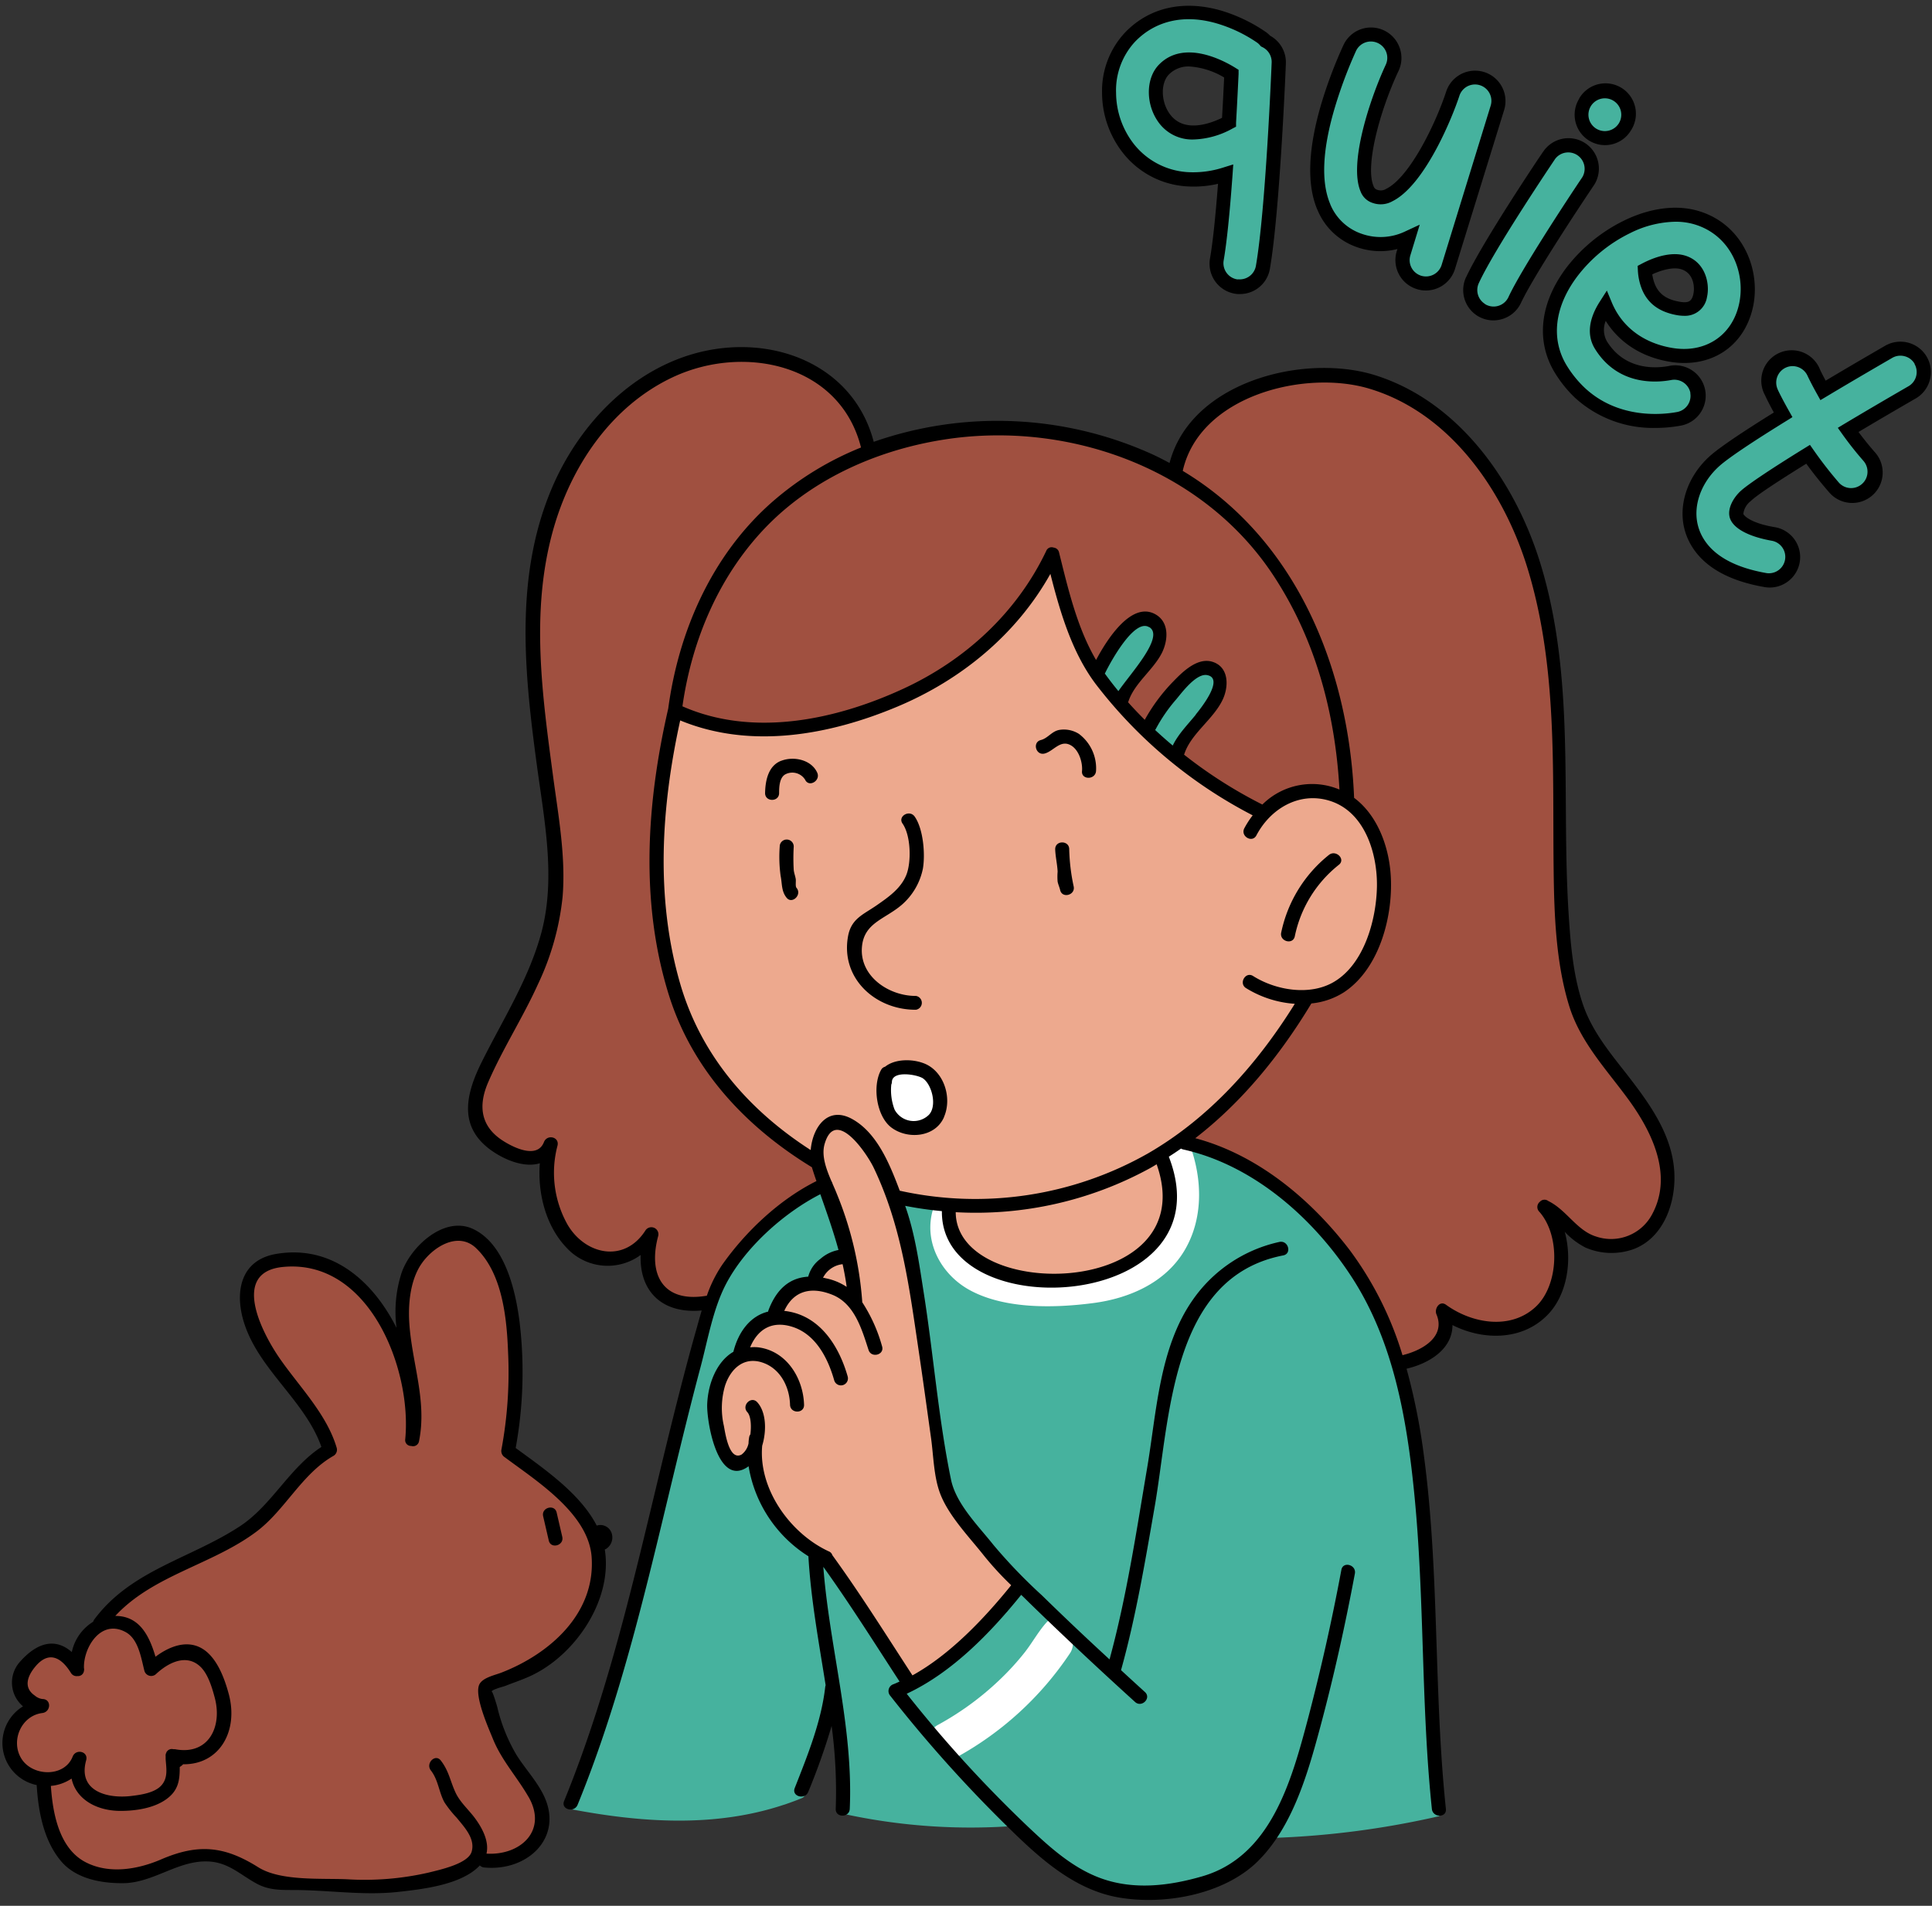
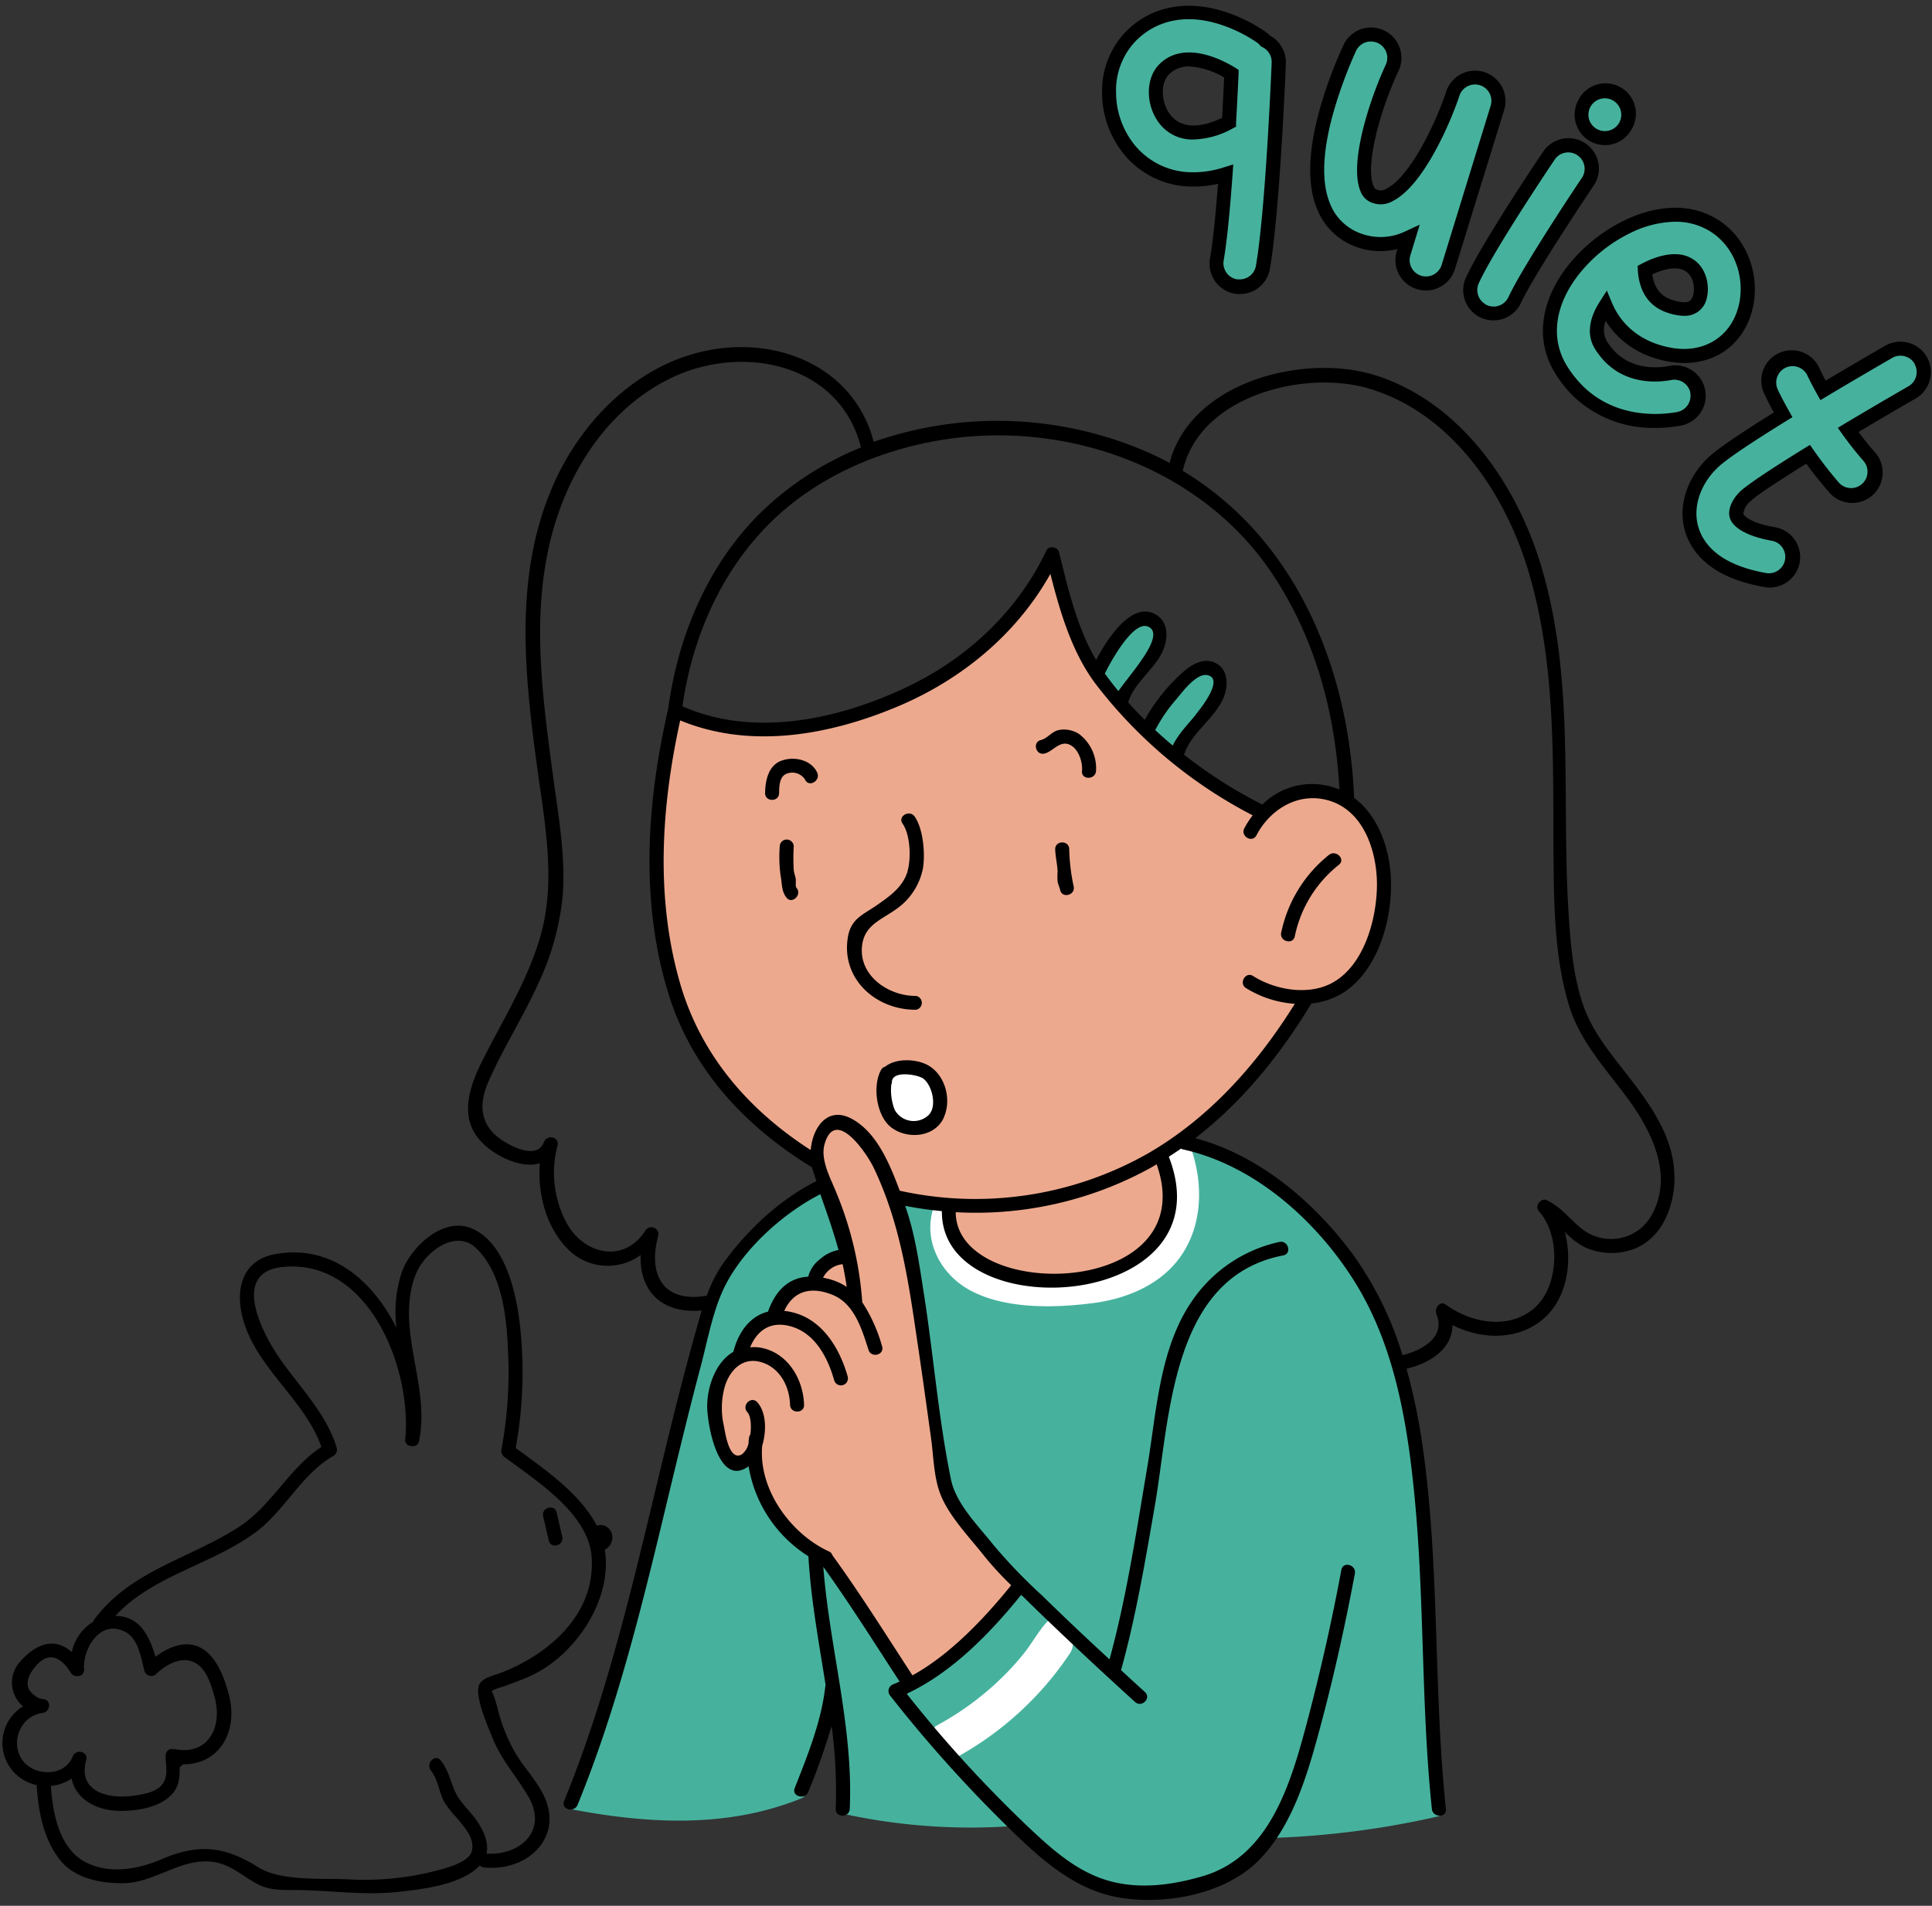
<svg xmlns="http://www.w3.org/2000/svg" height="408.0" preserveAspectRatio="xMidYMid meet" version="1.0" viewBox="-0.6 -1.2 413.5 408.0" width="413.5" zoomAndPan="magnify">
  <rect x="-0.6" y="-1.2" width="413.5" height="408.0" fill="#333333" stroke="none" />
  <g id="change1_1">
    <path d="M321.72,207.63a14.35,14.35,0,0,0-9.42-10.13c-6.28-1.87-10.26,1.13-15.56,3.84l-.09.06a5.47,5.47,0,0,0-2.58-1,14.2,14.2,0,0,1-2.34-.54c-2.94-1.26-6.07-4.47-8.1-6.06q-4.49-3.54-8.84-7.23c-2.38-3.13-5.39-5.43-8.3-8.17a51.1,51.1,0,0,1-8.81-11.86,1.31,1.31,0,0,0,0-1.4c-2.9-4.63-3.81-9.89-4.64-15.2a1.64,1.64,0,0,0-.14-.39c-.26-1.41-2.54-1.83-2.9-.17l-.06.2a1.17,1.17,0,0,0-.44.49,1.19,1.19,0,0,0-.42.82c-2.08,4.3-5.31,7.86-8.07,11.73l-17.16,11.76q-10.74,4.26-21.63,8.11a99.62,99.62,0,0,1-15.37,1.45,62.63,62.63,0,0,1-7.36-1.28,5.85,5.85,0,0,0-1.14-.15l-.64-.13-5.28-1.73a1.49,1.49,0,0,0-1.84,1c-1.25,8.28-4,16.3-3.07,24.75a1.66,1.66,0,0,0,.14.52c-1.52,3.24-1.15,7.54-1,10.91a69.39,69.39,0,0,0,3.1,17.21c1.87,5.89,4.68,13,8.8,18.66a35.1,35.1,0,0,0,5.66,8.5,37.14,37.14,0,0,0,9.56,7.57c.32.28.65.53.93.76a36.25,36.25,0,0,0,5.28,3.21c0,.15.1.31.16.46q4,10.36,7.68,20.86a5.36,5.36,0,0,0,.38.84l.18.87a13.14,13.14,0,0,0-1.92-.14,5.19,5.19,0,0,0-4.95,4.13,11.81,11.81,0,0,0-2.88.77,8.59,8.59,0,0,0-4.47,3.71,6,6,0,0,0-.55,4.19,9.48,9.48,0,0,0-1.9.4,8.33,8.33,0,0,0-5.81,7.64c-5.85,1.74-6.67,8.28-5.83,13.61,0,.41,0,.8.09,1.21a5.82,5.82,0,0,0,.19.89,5,5,0,0,0,2.75,5.8,4.72,4.72,0,0,0,5.34.83,32.07,32.07,0,0,0,2.47,8,17,17,0,0,0,6,8.38,10.47,10.47,0,0,0,3.6,1.79l.95.56a255.26,255.26,0,0,0,19.39,27.82,2.51,2.51,0,0,0,3,.39,47.31,47.31,0,0,0,12.85-11.49,16.19,16.19,0,0,0,1.32-1.63,2.33,2.33,0,0,0,.79-.58l4.58-5A2.6,2.6,0,0,0,242,363.9a10.42,10.42,0,0,0-.91-.63,2.92,2.92,0,0,0-.49-.78q-5.67-6.24-10.91-12.84c-.47-.79-.94-1.56-1.41-2.32a31.1,31.1,0,0,0-.6-4q-1.29-10.06-2.89-20.08a60.41,60.41,0,0,0-.86-6.83,68,68,0,0,0-1.83-14.2,90.06,90.06,0,0,0-5-19.3,5.06,5.06,0,0,0-.47-.93,4.83,4.83,0,0,0,.55-.86,3,3,0,0,0,.69,1.16c2,2,5,1.95,7.71,2.29a22.35,22.35,0,0,0,4,.21,9.63,9.63,0,0,0,.05,1.78,10.08,10.08,0,0,0,7,11.23,2.62,2.62,0,0,0,.38.09,37.93,37.93,0,0,0,30.78-.22c4.58-2.09,7.79-5.12,8.22-10a10.24,10.24,0,0,0,.59-3,28.08,28.08,0,0,0-2.08-11c0-.25-.06-.5-.1-.75a8.38,8.38,0,0,0,1-.46,73,73,0,0,0,18.89-15.47c4-4.67,9.13-10.75,10.74-17.12a21.58,21.58,0,0,0,6.53-1.3,13.29,13.29,0,0,0,6.77-5.45,16.24,16.24,0,0,0,4.45-9.72A48.46,48.46,0,0,0,321.72,207.63ZM222,267.71a4.29,4.29,0,0,0-1.86.26,31.52,31.52,0,0,0-2.45-2.71l-1.57-1.62a8.62,8.62,0,0,0,0-3.28,4.76,4.76,0,0,0,.6-1.63c.45-2.53,1.58-2.73,4.08-3.35,3.15-.77,4.18.24,5.85,2.87a6.15,6.15,0,0,0,.93,1.12C228.17,263.6,226.69,268.05,222,267.71Z" fill="#eda98e" transform="translate(-27.05 -28.4)" />
  </g>
  <g id="change2_1">
-     <path d="M153,367.24c-1.61,8.89-9.87,14.55-18.17,18.31a13,13,0,0,1-5.16,2.27v.23c.1.58.2,1.16.28,1.75a7.44,7.44,0,0,1,.64,1.33c1.06,2.88,2,5.78,2.75,8.72,3.44,4.31,7.69,9.37,8.83,14.44a9.19,9.19,0,0,1-7.45,11.32,13.45,13.45,0,0,1-4.87-.07,5.92,5.92,0,0,1-1,.59c-12.2,5.75-25.53,5.07-38.69,4.64-5.78-.19-9.73-3.58-15.22-4.93a27.73,27.73,0,0,0-9.77-.59l-.47.19h0a43.22,43.22,0,0,1-9.81,2.93,6.61,6.61,0,0,1-3.32-.31c-6.33.88-12.18-3.22-14.11-9.54a31.68,31.68,0,0,1-1-10.81,7.77,7.77,0,0,1-2.38-.49,7.24,7.24,0,0,1-3.36-2,6.16,6.16,0,0,1-1.32-7,7.68,7.68,0,0,1,4.42-5.84,20.37,20.37,0,0,1-1.59-1.91c-2.1-2.84-.45-7.27,2.33-8.9,3.26-1.9,6.81-.48,8.89,2.34-.07-.11.15.15.35.35h.06a14.38,14.38,0,0,1,3.8-8.61c2.45-5.72,7-9.69,12.94-12.22s11.79-4.84,17.72-7.2a93.29,93.29,0,0,0,8.34-7.6c2.46-3.82,5.51-8.21,9.46-10.66a106.79,106.79,0,0,0-6.94-12.76c-4.78-7.61-10.44-13.95-9.15-23.47.41-3,3.12-4.56,5.92-4.65C92.68,294,102,300.66,106.82,307a45.5,45.5,0,0,1,6.67,13,66.84,66.84,0,0,1-.77-10.62c.28-7.61,3.07-18.55,13-17.32,9,1.11,9.74,12.7,10.49,19.68a83.7,83.7,0,0,1-1,23.49,18.3,18.3,0,0,1,.05,2.1c-.1.7-.17,1.4-.24,2.1a22.28,22.28,0,0,1,7,4.48C150.84,349.46,157.47,358.15,153,367.24Zm227.69-97a57.81,57.81,0,0,0-7.43-11.67c-2.37-3.61-4.83-7.17-7.41-10.64-.55-.83-1.1-1.68-1.6-2.55a9.44,9.44,0,0,0-.46-1.17,16.07,16.07,0,0,1-1.44-5.17,9.59,9.59,0,0,0-.74-2.87c-.18-1.93-.25-3.87-.33-5.79q-.42-9.15-.68-18.32-.54-18.32-.49-36.65a7.21,7.21,0,0,0-.42-2.46v-.37c-1.26-20.64-9.68-44.67-27-57.38a38.91,38.91,0,0,0-29.22-6.81c-9.81,1.58-21.2,7.39-24.45,17.38,0,.1,0,.19-.07.28a25.31,25.31,0,0,0-1,2.8c-2.24-1.14-4.58-2.13-6.86-3.07a85.12,85.12,0,0,0-22.31-5.64c-6.75-.82-15.15-1.45-21.88.43-.29,0-.59.06-.89.11a56.53,56.53,0,0,0-12.29,3.56c-1.06-2-2.16-3.94-3.2-5.88a21.17,21.17,0,0,0-1.7-2.61,16.2,16.2,0,0,0-7.48-7.82,8.17,8.17,0,0,0-4.51-3,9.66,9.66,0,0,0-3-.24,16.44,16.44,0,0,0-9.75-.93,36.91,36.91,0,0,0-29.09,14.63l-.13.12a23.18,23.18,0,0,0-3.16,4.25,53.28,53.28,0,0,0-4.72,8.34c-.15.23-.29.47-.43.73a25,25,0,0,0-2.5,7.28,8.31,8.31,0,0,0-.76,1.87,76.83,76.83,0,0,0-2.6,18.59,7,7,0,0,0-.42,2.78,148.06,148.06,0,0,0,2.24,20.38c.24,8.59,2,17,2.72,25.64.93,10.59-.66,20.33-6.12,29.55a7.07,7.07,0,0,0-1,4.87c-2,3.29-3.89,6.66-5.76,10.07-3.33,6.08-5.94,12.77,0,18.36a11.41,11.41,0,0,0,11.86,2.35c-.32,5.57-.54,12.15,2.33,17a11.75,11.75,0,0,0,16.77,4,12.32,12.32,0,0,0,2-1.73,20,20,0,0,0,2.53,9.93,6.88,6.88,0,0,0,7.05,3.52,4.12,4.12,0,0,0,1.36.24,3.66,3.66,0,0,0,3.71-2.87,6.85,6.85,0,0,0,1.93-5c.1-.13.2-.25.3-.39a54,54,0,0,1,5.86-7.2c2.21-2.15,5-3.64,6.6-6.25,1.87-.9,3.75-1.78,5.66-2.59,2.29-1,2.61-4.75.81-6.29-3.48-3-7.63-6.26-11.95-7.86a2.62,2.62,0,0,0-.66-.15c-2.16-4.77-7.24-7.31-9.85-12-2.95-5.3-4.57-11.16-7.91-16.25a133.74,133.74,0,0,1-3.9-23.43,8.39,8.39,0,0,0-.26-1.54c0-2.48.06-5,.24-7.45.52-7.25,2.52-14,2.46-21.16.35-1.91.69-3.81,1-5.72,7.25,3.28,16.48,3.36,24.09,2.15h.1c.8,0,1.56-.09,2.31-.19a67.64,67.64,0,0,0,34.43-13,16.33,16.33,0,0,0,6.13-4.6,43,43,0,0,0,7.85-8.31c.42-.55.8-1.11,1.19-1.67a25.65,25.65,0,0,0,5.47-7.85c.5,1.31,1.11,2.59,1.69,3.9,1.5,6.1,2.7,12.28,5.24,18.1,1.06,2.43,4.56,1,4.66-1.26,0-.39,0-.78.05-1.16a4.07,4.07,0,0,0,1.51-1.32c1.35-1.89,4.48-5.93,7.1-6.08,3.21-.17,3.2,5.07,2.37,7.05a4.22,4.22,0,0,0-.26.87c-.53.56-1,1.12-1.54,1.69a49.77,49.77,0,0,0-4.29,5.09,3.71,3.71,0,0,0-.61.75,4.73,4.73,0,0,0,.06,4.92,4.63,4.63,0,0,0,2.21,1.89,5.08,5.08,0,0,0,3,.25l1-.41a3,3,0,0,0,1.12-1,4,4,0,0,0,.86-2.42v-.58c0-.11,0-.21,0-.32a52.15,52.15,0,0,1,4.84-5.17c.38-.38.76-.73,1.14-1.08.22-.15.45-.3.7-.44l.64-.08a8.24,8.24,0,0,1,4,1.23,9.74,9.74,0,0,1-.61,6.33c-.16.19-.35.38-.5.57a2.94,2.94,0,0,0-.3.31c-.15.18-.3.39-.46.62h0l-.17.27c-1.08,1.59-2.5,4-3.82,5.06a2.93,2.93,0,0,0-2.08,2.81v.17a3.39,3.39,0,0,0,.1.57,2.18,2.18,0,0,0,1.08,2.87c.63.33,1.3.66,2,1a17.16,17.16,0,0,0,5,4.36c1.61.86,3.3,1.5,4.93,2.28a4.49,4.49,0,0,0,4.47,1.41,4.82,4.82,0,0,0,1.23-.42,4.43,4.43,0,0,0,1.38-.62c7.9-5.42,17.28-.83,21.15,7.18,3.27,6.8,2.72,14.27.85,21.37a26.89,26.89,0,0,0-1.21,2.84c-.58,1-1.15,2-1.68,3A39,39,0,0,1,308.29,241a3.64,3.64,0,0,0-3.05,1.34,8.5,8.5,0,0,0-1.75,3.09c-1.43,2.27-2.87,4.53-4.31,6.8-1,1.19-2.09,2.51-3.18,3.92a1.31,1.31,0,0,0-.9.4c-1.88,2-3.76,4.26-5.73,6.46-1.51,1.49-2.92,3.08-4.49,4.5a25.29,25.29,0,0,1-3,2.3,1.52,1.52,0,0,0,0,2.54,1.35,1.35,0,0,0,1.56.65,1.46,1.46,0,0,0,.8.29c2.93.2,5.15,2.67,8.08,3.09a17.92,17.92,0,0,0,1.95-.17,16.58,16.58,0,0,0,2.84,1.91,111.14,111.14,0,0,1,12.16,11.4c5.52,6.17,8.48,13.86,13.74,20.18l.05.06a25.33,25.33,0,0,1,.71,3.79,4.58,4.58,0,0,0,6.77,3.89c4.33-1.93,5.55-5.78,5.38-10,3.5,3.37,7.77,5.51,13.38,4.46a13.62,13.62,0,0,0,9.61-6.67c2.3-4.18,1.56-8.81.72-13.27a9.74,9.74,0,0,0,1.91-3c5.47,4.54,11.62,6.94,17.78,1.35C385.84,284.34,384.22,277.06,380.64,270.28Z" fill="#a05040" transform="translate(-27.05 -28.4)" />
-   </g>
+     </g>
  <g id="change3_1">
    <path d="M365.67,49.14A5,5,0,1,1,367.32,56,5,5,0,0,1,365.67,49.14ZM268,59a19.44,19.44,0,0,1-4.19-11.92,16.75,16.75,0,0,1,4.51-11.94c4.75-4.94,11.48-6.48,18.94-4.33a32.42,32.42,0,0,1,9.13,4.34,4.77,4.77,0,0,1,.9.83,5,5,0,0,1,2.82,4.71c-.05,1.28-1.29,31.59-3.39,43.72a5,5,0,0,1-5.27,4.14l-.52-.07a5,5,0,0,1-4.08-5.79c.74-4.27,1.38-11.2,1.89-18.24a22.38,22.38,0,0,1-8.19,1.05A17.36,17.36,0,0,1,268,59Zm7.82-6.26c2.8,3.51,7.71,3.7,13.63.6.25-4.33.43-8.07.54-10.42-2.18-1.35-9.9-5.58-14.46-.84C273.15,44.61,273.28,49.59,275.83,52.78ZM265,175.22a3,3,0,0,0,2.93-.61c2.91-2.48,10.36-11.12,4.43-14.12-3-1.5-5.53,1.56-7.07,3.73a17.49,17.49,0,0,0-2.9,8C262.19,173.73,263.61,175,265,175.22Zm18.9-4.71c-2.43.49-4.54,2.87-6.15,4.63a36.28,36.28,0,0,0-4.76,6.6,3,3,0,0,0,1.07,4.11,1.25,1.25,0,0,1,.7.51,3.79,3.79,0,0,0,5.31-.64,35,35,0,0,1,4.48-5.93c1.67-1.84,3.3-3.76,3.15-6.39A3,3,0,0,0,283.88,170.51Zm50.25,236.7a7.27,7.27,0,0,0-.89-.76,6.64,6.64,0,0,0-.07-.87c-.18-1.15-.32-2.31-.45-3.46s-.06-2.15-.13-2.92c-.32-3.42-.51-6.85-.64-10.28a5.16,5.16,0,0,0-.12-1c0-.78,0-1.55,0-2.32a4.31,4.31,0,0,0,.64-2.5q-.19-7.26-.41-14.54a4.16,4.16,0,0,0,.59-2.39c-.61-17.66-2-35.7-7.95-52.48a57.23,57.23,0,0,0-11.23-19.1,90.92,90.92,0,0,0-10-10.28c-4.86-4.89-10.43-8.67-17.6-10.05l-1.07-.49a4.66,4.66,0,0,0-2.48-.42,6.22,6.22,0,0,0-1.25-.89c-3.39-1.79-6.45,2.34-4.8,4.9a39.78,39.78,0,0,1,.59,8.21,70.69,70.69,0,0,1-3.64,8.08,30.06,30.06,0,0,1-11.46,6.1,66.14,66.14,0,0,1-10.89,2.49c-7.53-1.13-15.15-3.15-18.91-9-.66-1.68-1.33-3.35-2-5a4.38,4.38,0,0,0-.61-1c0-.25-.08-.51-.13-.77-.38-2.33-3.34-3.06-5.14-2.09v-.1c-3.17-3.21-8.12,1.74-4.95,4.95a8.36,8.36,0,0,0,.62.58,3.53,3.53,0,0,0,.23,1.48c2.06,5.44,3,11.09,3.81,16.82.44,2.9.52,6.17,1.86,8.7-.09,4.82.55,9.67.93,14.45.39,4.95.17,10.48,2.27,15.07s6.3,8,9.48,11.81c2.49,3,4.52,6.42,6.85,9.56-1.14,1.48-2.22,3-3.26,4.55a4.24,4.24,0,0,0-2.92,2.67c-3.24,3-7.47,5.58-11,8.09a82.26,82.26,0,0,1-7.19,4.65,6.23,6.23,0,0,0-2.36-2.46l0-.06c-.28-.6-.58-1.18-.89-1.75a50.3,50.3,0,0,0-5.23-8.24c-.24-.3-.49-.59-.74-.89-2.57-3.66-5-7.39-6.31-11.75a2,2,0,0,0-2.83-1.19c-6.14-4.67-13.26-11.12-14-18.66-.15-1.47-1.5-3-3.17-2.41L181.85,339a2.24,2.24,0,0,0-1.45-1.18h0c-.25-2.91-.51-5.82-.76-8.72a2.64,2.64,0,0,0-.84-1.79c.12-.5.25-1,.37-1.5a2.55,2.55,0,0,0,0-1.32c3.14-6.38,7.59-10.61,12.56-15.71,2.06-2.12,3.31-4.69,5.66-6.59s4.71-3.39,6.62-5.77c.3-.11.6-.22.91-.3a2.53,2.53,0,0,0,1.75-3.08,62.87,62.87,0,0,1-2.89-9.7c-.55-2.61-4-2.14-4.72-.1-.19,0-.37,0-.58.09-2.8.69-6,4.76-8.16,6.59-3.2,2.74-6.26,5.53-8.34,9.24-4.17,7.42-4.39,16.24-7.69,24a2.64,2.64,0,0,0-.07,1.93c-.38,1.53-.76,3.06-1.13,4.6a33.7,33.7,0,0,0-1.63,7.67c-.07.42-.13.85-.2,1.27a2.66,2.66,0,0,0-.39.83c-5.78,21.94-11.6,43.88-18.28,65.56a6.35,6.35,0,0,0-1.32,3.12c-.47.87-1,1.74-1.47,2.6a2.28,2.28,0,0,0-.27,1.91l-.5-.09c-1.26-.24-1.8,1.69-.53,1.93,15.17,2.9,30.93,4,45.68-.91a4.92,4.92,0,0,0,.58-.19c1.13-.39,2.25-.8,3.37-1.27a1.12,1.12,0,0,0,.36-1.79,3,3,0,0,0,.21-.35,8.35,8.35,0,0,0,1-5.51,24.71,24.71,0,0,0,2.88-8,9.07,9.07,0,0,0,.12-1.55,8.71,8.71,0,0,0,1.19-1.75c.39,0,.78,0,1.17.07a4.86,4.86,0,0,0,1,0c.21,1,.42,2.09.56,3.15a69.16,69.16,0,0,1,.08,16.95.56.56,0,0,0,0,.13c-1,.1-1.34,1.68-.2,1.94A127.55,127.55,0,0,0,244.83,418c8.35,9.37,20.28,17,31,14.26a27.83,27.83,0,0,0,9.53-1.7c5.26-1.89,9.13-5.6,12.41-9.86a187.23,187.23,0,0,0,36.74-4.7A29.67,29.67,0,0,1,334.13,407.21ZM437.54,104.35a5,5,0,0,0-6.84-1.84c-1.36.79-7.28,4.21-14.07,8.27-1.27-2.26-2-3.73-2-3.79a5,5,0,1,0-9.09,4.21c.08.17.94,2,2.5,4.78-6.39,4-12.23,7.76-14.55,9.8-4.45,3.93-6.44,9.63-5.06,14.52a12.27,12.27,0,0,0,1.28,2.94c2,3.28,6.12,6.64,14.59,8.12a5,5,0,0,0,1.72-9.87c-5.31-.92-7.6-2.68-8-3.91s.56-3,2-4.29c1.8-1.58,7-5,13.28-8.84a83.85,83.85,0,0,0,5.51,7,5,5,0,0,0,7.53-6.59c-1.64-1.87-3.13-3.79-4.46-5.65,4.82-2.88,9.67-5.72,13.71-8A5,5,0,0,0,437.54,104.35Zm-51.86,12.53c-3.3.62-13.35,1.71-21.13-5.6a24.13,24.13,0,0,1-4-4.94c-3.87-6.24-3-13.87,2.31-20.93a33.39,33.39,0,0,1,11.86-9.67c5.18-2.5,10.38-3.21,14.64-2,8.85,2.54,12.41,11.65,10.73,19-1.72,7.56-8.16,11.75-16,10.41-6.68-1.14-11.61-4.88-14-10.58-1.43,2.23-2.8,5.56-1,8.47,4.38,7.07,11.8,6.53,14.78,6a5,5,0,0,1,1.84,9.84ZM378.5,85.05a11,11,0,0,0,.69,3.43c1.05,2.7,3.13,4.23,6.55,4.82,1.64.28,3.89.29,4.59-2.77.54-2.37-.26-6.15-3.74-7.15C384.47,82.77,381.47,83.48,378.5,85.05ZM365,59A5,5,0,0,0,358,60.37c-.53.79-13,19.38-16.46,26.82a5,5,0,0,0,1.92,6.36,4.44,4.44,0,0,0,.53.28,5,5,0,0,0,6.64-2.45c2.57-5.57,12.19-20.24,15.68-25.42A5,5,0,0,0,365,59ZM343.65,44a5,5,0,0,0-6.27,3.22c-2.27,6.92-7.95,18.93-13.58,21.74a3.66,3.66,0,0,1-3.08.31A2.62,2.62,0,0,1,319,67.58c-2.22-5.23,1.8-18.27,5.37-25.86a5,5,0,0,0-9.06-4.27,94.48,94.48,0,0,0-4.53,12c-2.84,9.48-3.17,16.87-1,22a12.63,12.63,0,0,0,7.71,7.22,13.73,13.73,0,0,0,10.38-.63l-1,3.33a5,5,0,0,0,3.06,6.17l.25.09a5,5,0,0,0,6.26-3.31l10.51-34.15A5,5,0,0,0,343.65,44Z" fill="#46b29e" transform="translate(-27.05 -28.4)" />
  </g>
  <g id="change4_1">
    <path d="M218.24,267.18a6.59,6.59,0,0,1-2.43-4.88,4.52,4.52,0,0,1-.2-4.43A3.65,3.65,0,0,1,219,256l.16,0a3.55,3.55,0,0,1,.69-.19,6.18,6.18,0,0,1,2.74.06,6,6,0,0,1,3.86,2.64,11.6,11.6,0,0,1,.88,3.12,6,6,0,0,1-.42,4.52C225.22,268.82,220.6,269,218.24,267.18Zm34.93,107.69-.27-.18a1.51,1.51,0,0,0-2.34-.3c-1.84,2-3.14,4.45-4.82,6.59a56.31,56.31,0,0,1-5.51,6,62.19,62.19,0,0,1-13,9.47,3.74,3.74,0,0,0-1.46,1.37,50.83,50.83,0,0,1,3.73,4.25l1.24,1.51a4.77,4.77,0,0,0,.52-.22,69.12,69.12,0,0,0,24.13-22.13,3.71,3.71,0,0,0,.69-2.2c0-.06.05-.12.07-.19A4.1,4.1,0,0,0,255,375,1.42,1.42,0,0,0,253.17,374.87Zm28-102.45a4.84,4.84,0,0,0-.63-1.16,2.65,2.65,0,0,1-.42.18c-1.7.52-3.13,1.78-4.68,2.64l-.75.4c2.95,4,2.47,11.11.75,15.27-2.42,5.81-9.72,9.92-16.09,10.61-3.43,2.57-11.5,1-14.74.43-4.12-.76-8.3-2.48-11-5.78-.14-.17-.28-.35-.41-.53-4-1.56-3.69-6.15-3.65-9.75a23.92,23.92,0,0,1-3,.34,3.91,3.91,0,0,0-.35.83c-2.22,7,1.61,14.15,7.87,17.53,7.54,4.08,18.15,3.81,26.4,2.73,7.64-1,15.3-4.3,19.43-11.15S283.81,279.69,281.15,272.42Z" fill="#fff" transform="translate(-27.05 -28.4)" />
  </g>
  <g id="change5_1">
    <path d="M222.49,243.37c-8.63.06-16.19-6.7-14.53-15.76.69-3.76,3.27-4.62,6.08-6.57,2.5-1.74,5.18-3.57,6.38-6.51,1.11-2.73,1-8.43-.79-11-1.12-1.58,1.49-3.08,2.59-1.51,1.84,2.63,2.28,8,1.76,11.11a13.89,13.89,0,0,1-4.52,7.77c-3.62,3.12-8.16,3.84-8.54,9.14-.46,6.19,5.78,10.41,11.57,10.37A1.5,1.5,0,0,1,222.49,243.37Zm6,23c-1.91,4.37-7.84,4.81-11.28,2.2-3.17-2.41-4.09-8.89-2.19-12.31a1.33,1.33,0,0,1,.86-.69c2.07-1.68,5.69-1.7,8.17-.78C228.43,256.36,230.31,262.15,228.49,266.33ZM224,258.07c-1.19-.82-6.56-1.77-6.66.74a1.34,1.34,0,0,1-.13.58,11.73,11.73,0,0,0,.71,5.37,4.64,4.64,0,0,0,7.32,1.12C227.06,264,225.94,259.44,224,258.07ZM255.29,209c0-1.93-3-1.94-3,0,.05,1.62.45,3.2.52,4.81a12.63,12.63,0,0,0,0,2.13c.12.62.4,1.19.54,1.8.42,1.88,3.32,1.09,2.89-.79A42.27,42.27,0,0,1,255.29,209Zm-58.53,6.38c-.11-.66-.36-1.28-.43-1.95a43.2,43.2,0,0,1,0-5,1.5,1.5,0,0,0-3,0,30.41,30.41,0,0,0,.19,6.26c.35,1.72.14,3.31,1.3,4.72s3.33-.64,2.12-2.12C196.63,217,196.84,215.86,196.76,215.38Zm60.71-31a6,6,0,0,0-4.15-.94c-1.72.22-2.54,1.79-4.1,2.19-1.87.47-1.08,3.36.8,2.89s3.33-3,5.55-1.8c1.78.94,2.63,3.7,2.46,5.57s2.82,1.91,3,0A9.22,9.22,0,0,0,257.47,184.39Zm-63.78,5.67c-2.82,1.06-3.44,4.26-3.49,6.94,0,1.93,3,1.93,3,0,0-1.27.06-3.28,1.3-4a3.23,3.23,0,0,1,4.26,1.12c.8,1.75,3.39.23,2.59-1.51C200.09,189.84,196.35,189.05,193.69,190.06ZM143.9,357c.43,1.88,3.32,1.08,2.89-.8l-1.2-5.18c-.43-1.89-3.33-1.09-2.89.79Zm-1.37,54c4.94,9.18-2.89,16.9-12.39,16a1.5,1.5,0,0,1-1-.45l-.09.11c-4,4.11-12.27,5-17.62,5.59-7.5.77-14.8-.44-22.27-.43-2.93,0-5.32,0-7.91-1.44-3.46-1.91-5.92-4.46-10.18-4.67-6.57-.32-11.85,4.69-18.48,4.65-4.67,0-9.93-1-13.07-4.71-3.74-4.46-4.87-10.65-5.22-16.3a9.19,9.19,0,0,1-2.92-16.85,6.64,6.64,0,0,1-.77-9.41c3.78-4.35,7.71-5.29,11.21-2.21a10.06,10.06,0,0,1,4.57-6.49,1.48,1.48,0,0,1,.24-.49c7.88-10.63,20.77-13.06,31.31-20.05,6.65-4.42,10.51-12.46,17.3-16.88-3.36-9.65-13-16.26-16.36-26-2.33-6.71-1.23-14,6.71-15.33,11.84-2,20.65,5.73,25.73,15.84a27,27,0,0,1,1.09-11.82c1.93-5.57,9.14-12.34,15.39-9.31,6.75,3.26,9,13.18,9.85,19.84a90.39,90.39,0,0,1-.83,27c6,4.41,13.79,9.7,17.35,16.62a2.42,2.42,0,0,1,.65-.13,2.55,2.55,0,0,1,2.59,1.92,2.91,2.91,0,0,1-1.09,3.09,2.22,2.22,0,0,1-.43.23c1.74,10.81-6.35,22.69-15.93,27.09-1.71.79-3.51,1.38-5.25,2.07-.55.22-2.74.74-3.05,1.22.27,0,1.19,3.23,1.22,3.34A36.34,36.34,0,0,0,137,402.91C138.73,405.68,141,408.1,142.53,411ZM42,403.26c.69-1.76,3.42-1.11,2.89.79-1.84,6.62,4.54,8.27,9.71,7.63,2-.24,5-.66,6.43-2.3s1-3.69.87-5.61c0-.2,0-.41,0-.64a1.65,1.65,0,0,1,0-.31,1.59,1.59,0,0,1,.07-.2.14.14,0,0,1,0-.06.94.94,0,0,1,.12-.22l0-.06a.76.76,0,0,1,.11-.14,1.29,1.29,0,0,1,1.1-.51l.33.05h.07l.23,0h0c7.12,1.34,10.14-4.76,8.49-11-.56-2.12-1.41-5-3-6.59-3-2.95-6.9-1-9.56,1.48a1.51,1.51,0,0,1-2.5-.66c-.7-2.72-1.26-6.74-3.94-8.26-5.32-3-9.14,3.24-9,7.65a1.22,1.22,0,0,1,0,.6,1.28,1.28,0,0,1-1.39,1.12,1.41,1.41,0,0,1-1.4-.68C39.57,382,36.88,380.53,34,384c-1.67,2-2.6,4.49-.09,6.2a3.09,3.09,0,0,0,1.6.73c2,0,1.86,2.77,0,3-4.53.56-6.86,6-4.46,9.8S40.24,407.73,42,403.26Zm97.54,8.58c-2.46-4.27-5.72-7.75-7.6-12.39-.93-2.3-4.07-9.29-2.89-11.66.75-1.5,3.49-2,4.89-2.58,10.17-4,19.94-12.53,19.14-24.6-.61-9.36-11.84-16.39-18.61-21.45a1.58,1.58,0,0,1-.69-1.69,90,90,0,0,0,1.42-20.59c-.27-7.31-1.15-17-6.84-22.46-3.83-3.68-9.28-.3-11.8,3.48-2.31,3.47-2.77,8.48-2.51,12.5.55,8.6,3.84,16.67,2.08,25.35a1.29,1.29,0,0,1-1.67,1,1.24,1.24,0,0,1-1.28-1.42c1.47-15-7.71-38.67-26.14-36.9-11.29,1.08-4.49,14.11-.8,19.47,4.2,6.1,10.15,12,12.28,19.28a1.51,1.51,0,0,1-.69,1.69c-6.76,3.84-10.39,11.64-16.46,16.2-9.45,7.11-22.12,9.3-30.24,18.07,5.22,0,7.29,4.31,8.6,8.74,2.66-2,6.1-3.48,9.22-2.14,3.7,1.58,5.51,6.59,6.47,10.16,2.11,7.92-2,15.09-9.77,15a3.45,3.45,0,0,1-.73.58c0,2.72-.21,5-2.9,6.92s-6.53,2.48-9.77,2.48c-5.23,0-9.56-2.56-10.48-6.92a9.39,9.39,0,0,1-4.43,1.57c.39,5.9,1.78,13.42,7.46,16.35,5.07,2.61,11.21,1.51,16.15-.62,7.95-3.42,13.53-2.86,20.76,1.68,4.77,3,13.29,2.34,19,2.58a61.41,61.41,0,0,0,17.42-1.42c2.62-.65,8.53-1.92,9.27-4.5.79-2.77-1.51-5.17-3.2-7.25a23.64,23.64,0,0,1-2.62-3.29c-1.21-2.2-1.3-4.77-2.92-6.85-1.17-1.5.94-3.64,2.13-2.12,1.77,2.29,2,4.4,3.18,6.92,1,2.11,2.9,3.71,4.25,5.59,1.6,2.21,2.93,4.92,2.35,7.43C137.83,424.47,143.74,419.09,139.55,411.84ZM374.49,257c5.14,6.62,10.42,13.76,10.34,22.52-.05,6.06-2.68,12.79-8.73,15.09a14,14,0,0,1-10.34-.34,16.24,16.24,0,0,1-4.41-3.35c1.62,5.93.57,13-3.24,17.3-5.35,6-14,6.08-20.79,2.66,0,5-4.73,8.14-9.83,9.34a135.16,135.16,0,0,1,3.71,18.58c3.36,25.08,2.07,50.52,4.71,75.67.2,1.92-2.8,1.9-3,0-2.36-22.53-1.53-45.29-3.8-67.82-1.58-15.77-4.43-32.12-13.12-45.68-8.2-12.79-21.18-24.33-36.3-27.69a1.54,1.54,0,0,1-.47-.19c-.86.6-1.72,1.18-2.61,1.74,12.76,32.91-48.49,36.81-48.57,11.88a1.52,1.52,0,0,1,0-.23,77.46,77.46,0,0,1-7.86-1.13c2.15,6.07,3,12.42,4,18.77,2.07,13.19,3.12,26.76,5.81,39.83,1.07,5.21,5.85,9.91,9.09,14a113.38,113.38,0,0,0,10.36,10.78q7.16,7,14.48,13.72c3.62-13.25,5.72-27.2,8-40.7,2.07-12.06,2.58-25.92,9.81-36.26a30.52,30.52,0,0,1,18.57-12.42c1.89-.37,2.69,2.52.8,2.89-24.23,4.68-24.2,35.07-27.58,54.16-2,11.49-4,23.39-7.14,34.63q2.55,2.35,5.12,4.69c1.43,1.31-.7,3.42-2.12,2.12-7.71-7-15.35-14.14-22.82-21.42-.51-.51-1-1-1.55-1.51-6.56,8.12-14.8,16.65-24.5,21.17a271.17,271.17,0,0,0,26.11,28.61c4.59,4.33,9.46,8.73,15.49,10.91,7.07,2.55,14.65,1.61,21.72-.45,14.58-4.27,19-20.31,22.5-33.49q4.19-15.92,7.21-32.1c.35-1.9,3.24-1.09,2.89.8-2.08,11.08-4.52,22.11-7.45,33-2.64,9.83-5.87,21.17-13.29,28.55-7.22,7.17-20.06,9.49-29.84,7.78-10.18-1.79-17.9-9.36-25-16.37a288.15,288.15,0,0,1-23.83-26.77,1.54,1.54,0,0,1,.66-2.51c.44-.17.87-.37,1.3-.57-5.36-8.23-10.59-16.57-16.32-24.56,1.33,17.33,6.45,34.37,5.66,51.82-.08,1.92-3.08,1.93-3,0a105.35,105.35,0,0,0-.88-17.76,141.91,141.91,0,0,1-5,14.11c-.7,1.78-3.6,1-2.9-.8,2.72-6.92,5.69-14.21,6.53-21.65a2,2,0,0,1,.09-.37c-1.45-9.18-3.16-18.36-3.69-27.61a28.15,28.15,0,0,1-12.8-19.27c-6.61,4.87-9-9.62-8.86-13.29.17-4.32,2-9.12,5.6-11.21,1.09-4.33,3.64-7.67,7.44-8.61a2,2,0,0,1,.08-.31c1.72-4.49,4.47-6.92,8.5-7.17a6.87,6.87,0,0,1,2.59-3.79,8.16,8.16,0,0,1,3.89-1.92c-1.09-4-2.48-7.92-3.89-11.94-8,4.09-16.31,11.65-20.31,19.47-2.68,5.26-3.79,11.77-5.3,17.45-1.63,6.1-3.15,12.23-4.65,18.37-6.19,25.4-11.77,51.16-21.69,75.43-.72,1.77-3.62,1-2.89-.8,10.58-25.89,16.23-53.44,22.93-80.5,1.71-6.89,3.47-13.77,5.41-20.6.37-1.32.73-2.63,1.11-3.93-8.61.78-13.35-4.24-13.06-11.88a11.94,11.94,0,0,1-15.85-1.54c-4.42-4.61-6.24-11.64-5.73-18.1-3.15,1-7.27-.58-10.22-2.63-7.18-5-5.78-11.88-2.24-19,4.56-9.17,10.23-18,12.86-28,3-11.52.57-23.76-1-35.33-2.7-20-4.94-40.83,3.36-60,6.26-14.43,18.91-27,35-29.37,14.85-2.18,29.76,4.76,33.7,19.89a80.27,80.27,0,0,1,59.72,2.71c1.23.57,2.43,1.19,3.6,1.82,4.51-17.42,28.78-23.56,44-18.79,18.05,5.67,30.07,23,35.38,40.35,7.46,24.38,4.46,49.5,6,74.52.43,6.83,1,14.19,3.39,20.67C367.57,248.39,371.15,252.74,374.49,257ZM191,139.41c-10.4,10.46-16.43,24.49-18.49,39,15.13,6.67,32.81,2.93,47.31-3.78,13.26-6.14,24.25-16.25,30.56-29.5a1.23,1.23,0,0,1,1.57-.7,1.32,1.32,0,0,1,1.17,1.06c1.9,7.64,3.86,16.12,7.92,23,2.31-4.37,7.44-12.4,12.47-9.9,3.24,1.61,3,5.56,1.64,8.34-1.85,3.69-5.84,6.45-7.16,10.36a1.75,1.75,0,0,1-.11.24c1.15,1.29,2.34,2.54,3.58,3.77a38.33,38.33,0,0,1,6.18-8.29c2-2.07,5.16-5.14,8.34-4.12,3.58,1.15,3.47,5.4,2.12,8.17-2,4.16-6.66,7.12-8.14,11.46,0,.08-.07.16-.1.23a98.82,98.82,0,0,0,16.77,10.69,15.08,15.08,0,0,1,16.5-3.21c-.9-16.33-5.13-32.24-14.25-46-14.64-22.09-42.14-32.44-68-29.26C216.22,122.81,201.61,128.79,191,139.41Zm91.37,40.76c1-1.22,6.24-7.74,2.44-8.44-2.32-.44-5.38,3.71-6.61,5.18a33.88,33.88,0,0,0-4.39,6.37l-.13.2c1.23,1.14,2.48,2.25,3.77,3.33C278.63,184.33,280.73,182.25,282.41,180.17Zm-10-18.71c-3.15-1.92-8.27,7.52-9.37,9.78l-.09.15q1.38,1.91,2.91,3.77C268.41,171.37,275.76,163.49,272.43,161.46ZM201.19,280.05c-.29-.84-.58-1.7-.85-2.56-.05-.13-.08-.26-.12-.4-14.09-8.59-25.56-20.79-30.59-36.8-6.25-19.95-4.78-41.28-.16-61.4l0,0c2.26-16.76,9.47-33.07,22.39-44.35A66.75,66.75,0,0,1,210.73,123c-4.48-17.84-25-22.2-40.23-15.07-13.28,6.22-21.94,19.22-25.74,33-4.78,17.36-2.25,35.13.09,52.65,1.13,8.41,2.73,17.22,2,25.72a57.2,57.2,0,0,1-5.25,18.58c-3.24,7.17-7.55,13.82-10.66,21-2.17,5-1.63,9.34,2.93,12.39,2.18,1.45,7.51,4.23,9,.43.69-1.75,3.4-1.11,2.89.8a22.68,22.68,0,0,0,2.12,16.8c3.76,6.52,12.18,8.41,16.71,1.32a1.51,1.51,0,0,1,2.74,1.16c-2.25,8.26,1,14.4,10.33,12.82h.07A28.16,28.16,0,0,1,181,298C186,290.88,193.26,284,201.19,280.05Zm1.41,20.7c.2,0,.39.06.59.11a12.45,12.45,0,0,1,4.47,1.84c-.22-1.66-.52-3.27-.87-4.86A5.35,5.35,0,0,0,202.6,300.75Zm10.87-23.51c-1.47-3.09-8.22-13.13-10.53-5.13-.73,2.52.37,5.42,1.48,8a1.75,1.75,0,0,1,.22.51c.31.72.62,1.41.87,2.05A74.82,74.82,0,0,1,211,306a33.68,33.68,0,0,1,4.23,9.4c.6,1.85-2.3,2.63-2.89.8-1.44-4.45-3-9.87-7.69-11.79-4.55-1.85-8.35-.93-10.35,3.43a11.31,11.31,0,0,1,1.24.19c6.77,1.36,10.6,7.69,12.35,13.9a1.5,1.5,0,0,1-2.89.8c-1.33-4.71-3.94-9.91-9-11.49-4.44-1.39-7.44.64-9,4.4a8.42,8.42,0,0,1,1.73,0c6.07.77,9.64,6.59,9.81,12.3.06,1.94-2.94,1.93-3,0-.11-3.89-2.12-7.86-6.06-9.09s-6.71,1.5-7.85,5a17,17,0,0,0-.25,8.61c.3,1.6,1.14,7.54,3.78,6.14a4,4,0,0,0,1.5-2.41c0-.42.06-.84.12-1.25a1.37,1.37,0,0,1,.27-.66c.25-2,.07-4-.65-4.76-1.3-1.43.81-3.55,2.12-2.13,1.89,2.07,2.06,6,1.06,9.31-.84,9.39,6.14,18.89,14.27,22.63a1.25,1.25,0,0,1,.74.8c6.06,8.35,11.52,17.1,17.15,25.74,8.11-4.49,15.42-12.23,21.13-19.3a66.07,66.07,0,0,1-5.79-6.29c-3.15-4-7.61-8.55-9.43-13.38-1.36-3.64-1.4-8-1.93-11.83-.9-6.45-1.78-12.89-2.74-19.32C221,302.36,219.34,289.57,213.47,277.24Zm60.54-.79c-.51.3-1,.61-1.54.9A77.58,77.58,0,0,1,231,286.71v0C231.1,306.18,284.14,305.14,274,276.45Zm29.56-34.35a22.8,22.8,0,0,1-10.43-3.36c-1.63-1-.12-3.63,1.51-2.59,4.89,3.09,12.23,4.3,17.36,1.22,6.43-3.85,9-13.26,9.14-20.3s-2.55-16.17-10.23-18.47c-6.47-1.94-12.59,1.77-15.56,7.43-.89,1.72-3.48.2-2.59-1.51a19,19,0,0,1,1.79-2.77A100.22,100.22,0,0,1,261,173.69c-5.1-6.76-7.64-15.37-9.74-23.63-7.23,12.92-19,22.62-32.64,28.37-14.67,6.18-31.54,9.21-46.59,3-4.07,18.52-5.33,38,0,56.37,4.47,15.39,14.74,27.12,27.93,35.61.4-4.82,3.62-9.58,8.92-6.62s8,9.63,10.14,15.32a74.87,74.87,0,0,0,53.16-8C285.38,266.46,295.58,254.94,303.57,242.1Zm71.21,20.21c-4.61-6.26-10.09-12.07-12.45-19.65-2.89-9.29-3.25-19.73-3.36-29.37-.26-21.61.83-43.53-5.6-64.47-5.09-16.56-16.58-33.3-33.95-38.44-13.81-4.09-36.22,1.54-39.83,17.63,24.15,14.5,35.52,42.09,36.67,69.88,0,0,0,.08,0,.11,4.87,3.62,7.33,10.06,7.81,16.14.69,8.73-2.22,20.34-9.95,25.47a15.79,15.79,0,0,1-7,2.41c-6.6,10.95-14.76,21.06-24.85,28.85,13.4,3.56,24.84,13.17,33.09,24a73.1,73.1,0,0,1,11.26,22.45c4.58-1.11,9.23-4.11,7.27-8.74-.51-1.19.68-3.05,2.05-2.05,5.51,4,13.82,5.49,19.23.4,4.92-4.63,5.29-15.17.75-20.3h0a1.43,1.43,0,0,1,.09-2.14,1.33,1.33,0,0,1,1.82-.17c3.89,1.88,6.11,6.36,10.26,7.61a9.94,9.94,0,0,0,12-4.85C384.6,278.63,379.9,269.25,374.78,262.31Zm-71.21-34.65A26.27,26.27,0,0,1,313,212.34c1.52-1.19-.62-3.3-2.12-2.12a28.8,28.8,0,0,0-10.22,16.64C300.27,228.74,303.16,229.54,303.57,227.66ZM274.66,53.72c-3-3.8-3.13-9.59-.2-12.64,5.32-5.53,13.84-.94,16.33.6l.75.47,0,.88c-.11,2.35-.29,6.1-.54,10.44l0,.85-.75.39a18.22,18.22,0,0,1-8.28,2.35A8.86,8.86,0,0,1,274.66,53.72ZM277,51.85c2.88,3.59,7.86,2.09,11,.58.2-3.45.35-6.47.45-8.64A16.51,16.51,0,0,0,281,41.43a5.86,5.86,0,0,0-4.39,1.73C274.75,45.11,274.93,49.25,277,51.85ZM266.84,60a20.92,20.92,0,0,1-4.52-12.84,18.3,18.3,0,0,1,4.92-13c5.16-5.36,12.42-7,20.44-4.73a34.11,34.11,0,0,1,9.6,4.56,6.36,6.36,0,0,1,1,.85,6.51,6.51,0,0,1,3.38,6c-.05,1.29-1.3,31.72-3.42,43.91a6.48,6.48,0,0,1-6.39,5.4l-.46,0a5.46,5.46,0,0,1-.68-.08,6.51,6.51,0,0,1-5.29-7.52c.59-3.37,1.16-8.74,1.72-16a23,23,0,0,1-6.64.55A18.83,18.83,0,0,1,266.84,60ZM265.32,47.1a18,18,0,0,0,3.86,11,15.91,15.91,0,0,0,11.48,5.95,21,21,0,0,0,7.65-1l2.09-.65-.15,2.19C289.64,73,289,79.21,288.34,83A3.51,3.51,0,0,0,291.19,87a2.52,2.52,0,0,0,.37,0,3.5,3.5,0,0,0,3.69-2.9c2.08-12,3.32-42.24,3.37-43.52a3.52,3.52,0,0,0-2-3.3l-.28-.14-.21-.23a3.16,3.16,0,0,0-.63-.59,30.52,30.52,0,0,0-8.68-4.12c-6.9-2-13.09-.59-17.44,3.93A15.3,15.3,0,0,0,265.32,47.1Zm43.08,25c-2.31-5.44-2-13.18.94-23A97.43,97.43,0,0,1,314,36.82a6.5,6.5,0,0,1,12,.57,6.45,6.45,0,0,1-.23,5c-4,8.5-7.18,20.33-5.35,24.63a1.16,1.16,0,0,0,.82.82,2.2,2.2,0,0,0,1.93-.23c4.94-2.47,10.47-13.69,12.82-20.86a6.51,6.51,0,0,1,12.41,3.93L337.85,84.8a6.52,6.52,0,0,1-6.23,4.59,6.26,6.26,0,0,1-1.9-.29l-.33-.11a6.49,6.49,0,0,1-4-8l.15-.48a14.93,14.93,0,0,1-8.55-.36A14.1,14.1,0,0,1,308.4,72.07Zm2.76-1.17A11.17,11.17,0,0,0,318,77.29a12.16,12.16,0,0,0,9.25-.57l3.06-1.42-2,6.55a3.49,3.49,0,0,0,2.14,4.32.58.58,0,0,0,.17.06h0A3.51,3.51,0,0,0,335,83.91l10.51-34.14a3.51,3.51,0,0,0-6.69-2.12c-1.68,5.14-7.53,19.22-14.33,22.62a5.14,5.14,0,0,1-4.24.38,4.08,4.08,0,0,1-2.61-2.49c-2.54-6,2-19.77,5.39-27.08a3.49,3.49,0,0,0-1.68-4.66,3.51,3.51,0,0,0-4.67,1.67,96.19,96.19,0,0,0-4.45,11.84C309.48,59.06,309.13,66.12,311.16,70.9Zm29.06,15.66c3.47-7.52,16-26.24,16.57-27a6.51,6.51,0,0,1,10.8,7.27C364.12,72,354.56,86.53,352,92a6.47,6.47,0,0,1-3.66,3.38,6.58,6.58,0,0,1-2.26.41,6.48,6.48,0,0,1-2.72-.6,7.55,7.55,0,0,1-.69-.37A6.51,6.51,0,0,1,340.22,86.56Zm4.06,5.71c.12.07.24.14.37.2a3.5,3.5,0,0,0,4.66-1.72c2.61-5.65,12.28-20.42,15.79-25.63a3.51,3.51,0,0,0-5.82-3.91c-.52.78-13,19.3-16.34,26.61A3.51,3.51,0,0,0,344.28,92.27ZM364.4,48.35h0a6.51,6.51,0,1,1,11.08,6.82,6.45,6.45,0,0,1-4,2.92,6.64,6.64,0,0,1-1.52.18,6.51,6.51,0,0,1-5.53-9.92Zm3.7,6.4a3.53,3.53,0,0,0,4.83-1.15,3.51,3.51,0,1,0-6-3.67h0A3.51,3.51,0,0,0,368.1,54.75ZM386,118.35a29.22,29.22,0,0,1-5.22.46,24.76,24.76,0,0,1-17.22-6.44,26.3,26.3,0,0,1-4.25-5.24c-4.21-6.79-3.34-15,2.39-22.62a34.89,34.89,0,0,1,12.41-10.12c5.5-2.67,11.08-3.4,15.7-2.07,9.71,2.79,13.61,12.75,11.79,20.77-1.92,8.39-9.05,13-17.75,11.56-6.05-1-10.83-4.1-13.73-8.75a5,5,0,0,0,.25,4.37c3.9,6.28,10.55,5.79,13.23,5.29a6.51,6.51,0,1,1,2.4,12.79Zm2.25-7a3.51,3.51,0,0,0-4.09-2.8c-3.3.62-11.47,1.2-16.34-6.66-1.75-2.82-1.4-6.3,1-10.07l1.54-2.41L371.44,92c2.18,5.2,6.75,8.64,12.87,9.68,7,1.2,12.78-2.53,14.32-9.27S396.94,77.5,389,75.2a14.19,14.19,0,0,0-4-.53,22.41,22.41,0,0,0-9.62,2.42,31.73,31.73,0,0,0-11.31,9.23c-4.95,6.54-5.76,13.55-2.24,19.23a23.39,23.39,0,0,0,3.76,4.64c7.35,6.91,17,5.74,19.83,5.21A3.51,3.51,0,0,0,388.21,111.31ZM377,85.12l-.05-1,.85-.45c3.5-1.85,6.78-2.48,9.21-1.78,4.41,1.27,5.46,6,4.78,8.92a4.74,4.74,0,0,1-4.88,4,9.27,9.27,0,0,1-1.42-.12c-3.94-.67-6.46-2.56-7.7-5.76A12.54,12.54,0,0,1,377,85.12Zm3.08.81a9.42,9.42,0,0,0,.51,2c.85,2.19,2.51,3.39,5.4,3.88,1.82.31,2.53-.08,2.88-1.62s.09-4.58-2.69-5.38C384.72,84.4,382.49,84.82,380.08,85.93Zm59.41,22.61a6.49,6.49,0,0,1-3,3.95c-3.87,2.23-8.18,4.75-12.27,7.19,1.12,1.5,2.26,2.91,3.4,4.22a6.51,6.51,0,1,1-9.79,8.57c-1.62-1.85-3.22-3.86-4.79-6-7.95,4.94-10.85,7-11.88,8a4.06,4.06,0,0,0-1.59,2.75c.12.37,1.62,2,6.76,2.84a6.5,6.5,0,0,1,2.63,11.73,6.44,6.44,0,0,1-3.73,1.19,6.24,6.24,0,0,1-1.13-.1c-7.63-1.32-12.88-4.29-15.61-8.81a13.35,13.35,0,0,1-1.44-3.31c-1.54-5.45.62-11.75,5.5-16.05,2-1.75,6.54-4.84,13.55-9.2-1.16-2.12-1.79-3.47-1.86-3.64A6.51,6.51,0,1,1,416,106.36c.17.37.58,1.19,1.19,2.33,6.34-3.78,11.69-6.86,12.75-7.48a6.53,6.53,0,0,1,4.95-.64,6.51,6.51,0,0,1,4.59,8Zm-3.25-3.44a3.44,3.44,0,0,0-2.13-1.63,3.48,3.48,0,0,0-2.66.34c-1.13.66-7.15,4.13-14.05,8.26l-1.33.79-.75-1.35c-1.08-1.93-1.76-3.33-2-3.84a3.52,3.52,0,0,0-2-1.87,3.59,3.59,0,0,0-1.21-.22,3.46,3.46,0,0,0-1.47.33,3.52,3.52,0,0,0-1.71,4.66c0,.07.88,1.9,2.45,4.68l.7,1.25-1.22.76c-7.45,4.6-12.41,7.94-14.35,9.65-4,3.55-5.83,8.64-4.6,13a10.19,10.19,0,0,0,1.12,2.58c2.26,3.74,6.82,6.24,13.56,7.41h0a3.51,3.51,0,0,0,1.2-6.91c-5.16-.9-8.49-2.72-9.13-5-.56-2,.89-4.41,2.49-5.81s6.23-4.52,13.48-9l1.2-.74.81,1.16A86.88,86.88,0,0,0,420,130.5a3.51,3.51,0,0,0,4.95.32,3.44,3.44,0,0,0,1.19-2.4,3.5,3.5,0,0,0-.86-2.55,73.19,73.19,0,0,1-4.55-5.76l-.94-1.32,1.39-.84c4.52-2.7,9.4-5.56,13.73-8.06a3.5,3.5,0,0,0,1.29-4.79Z" transform="translate(-27.05 -28.4)" />
  </g>
</svg>